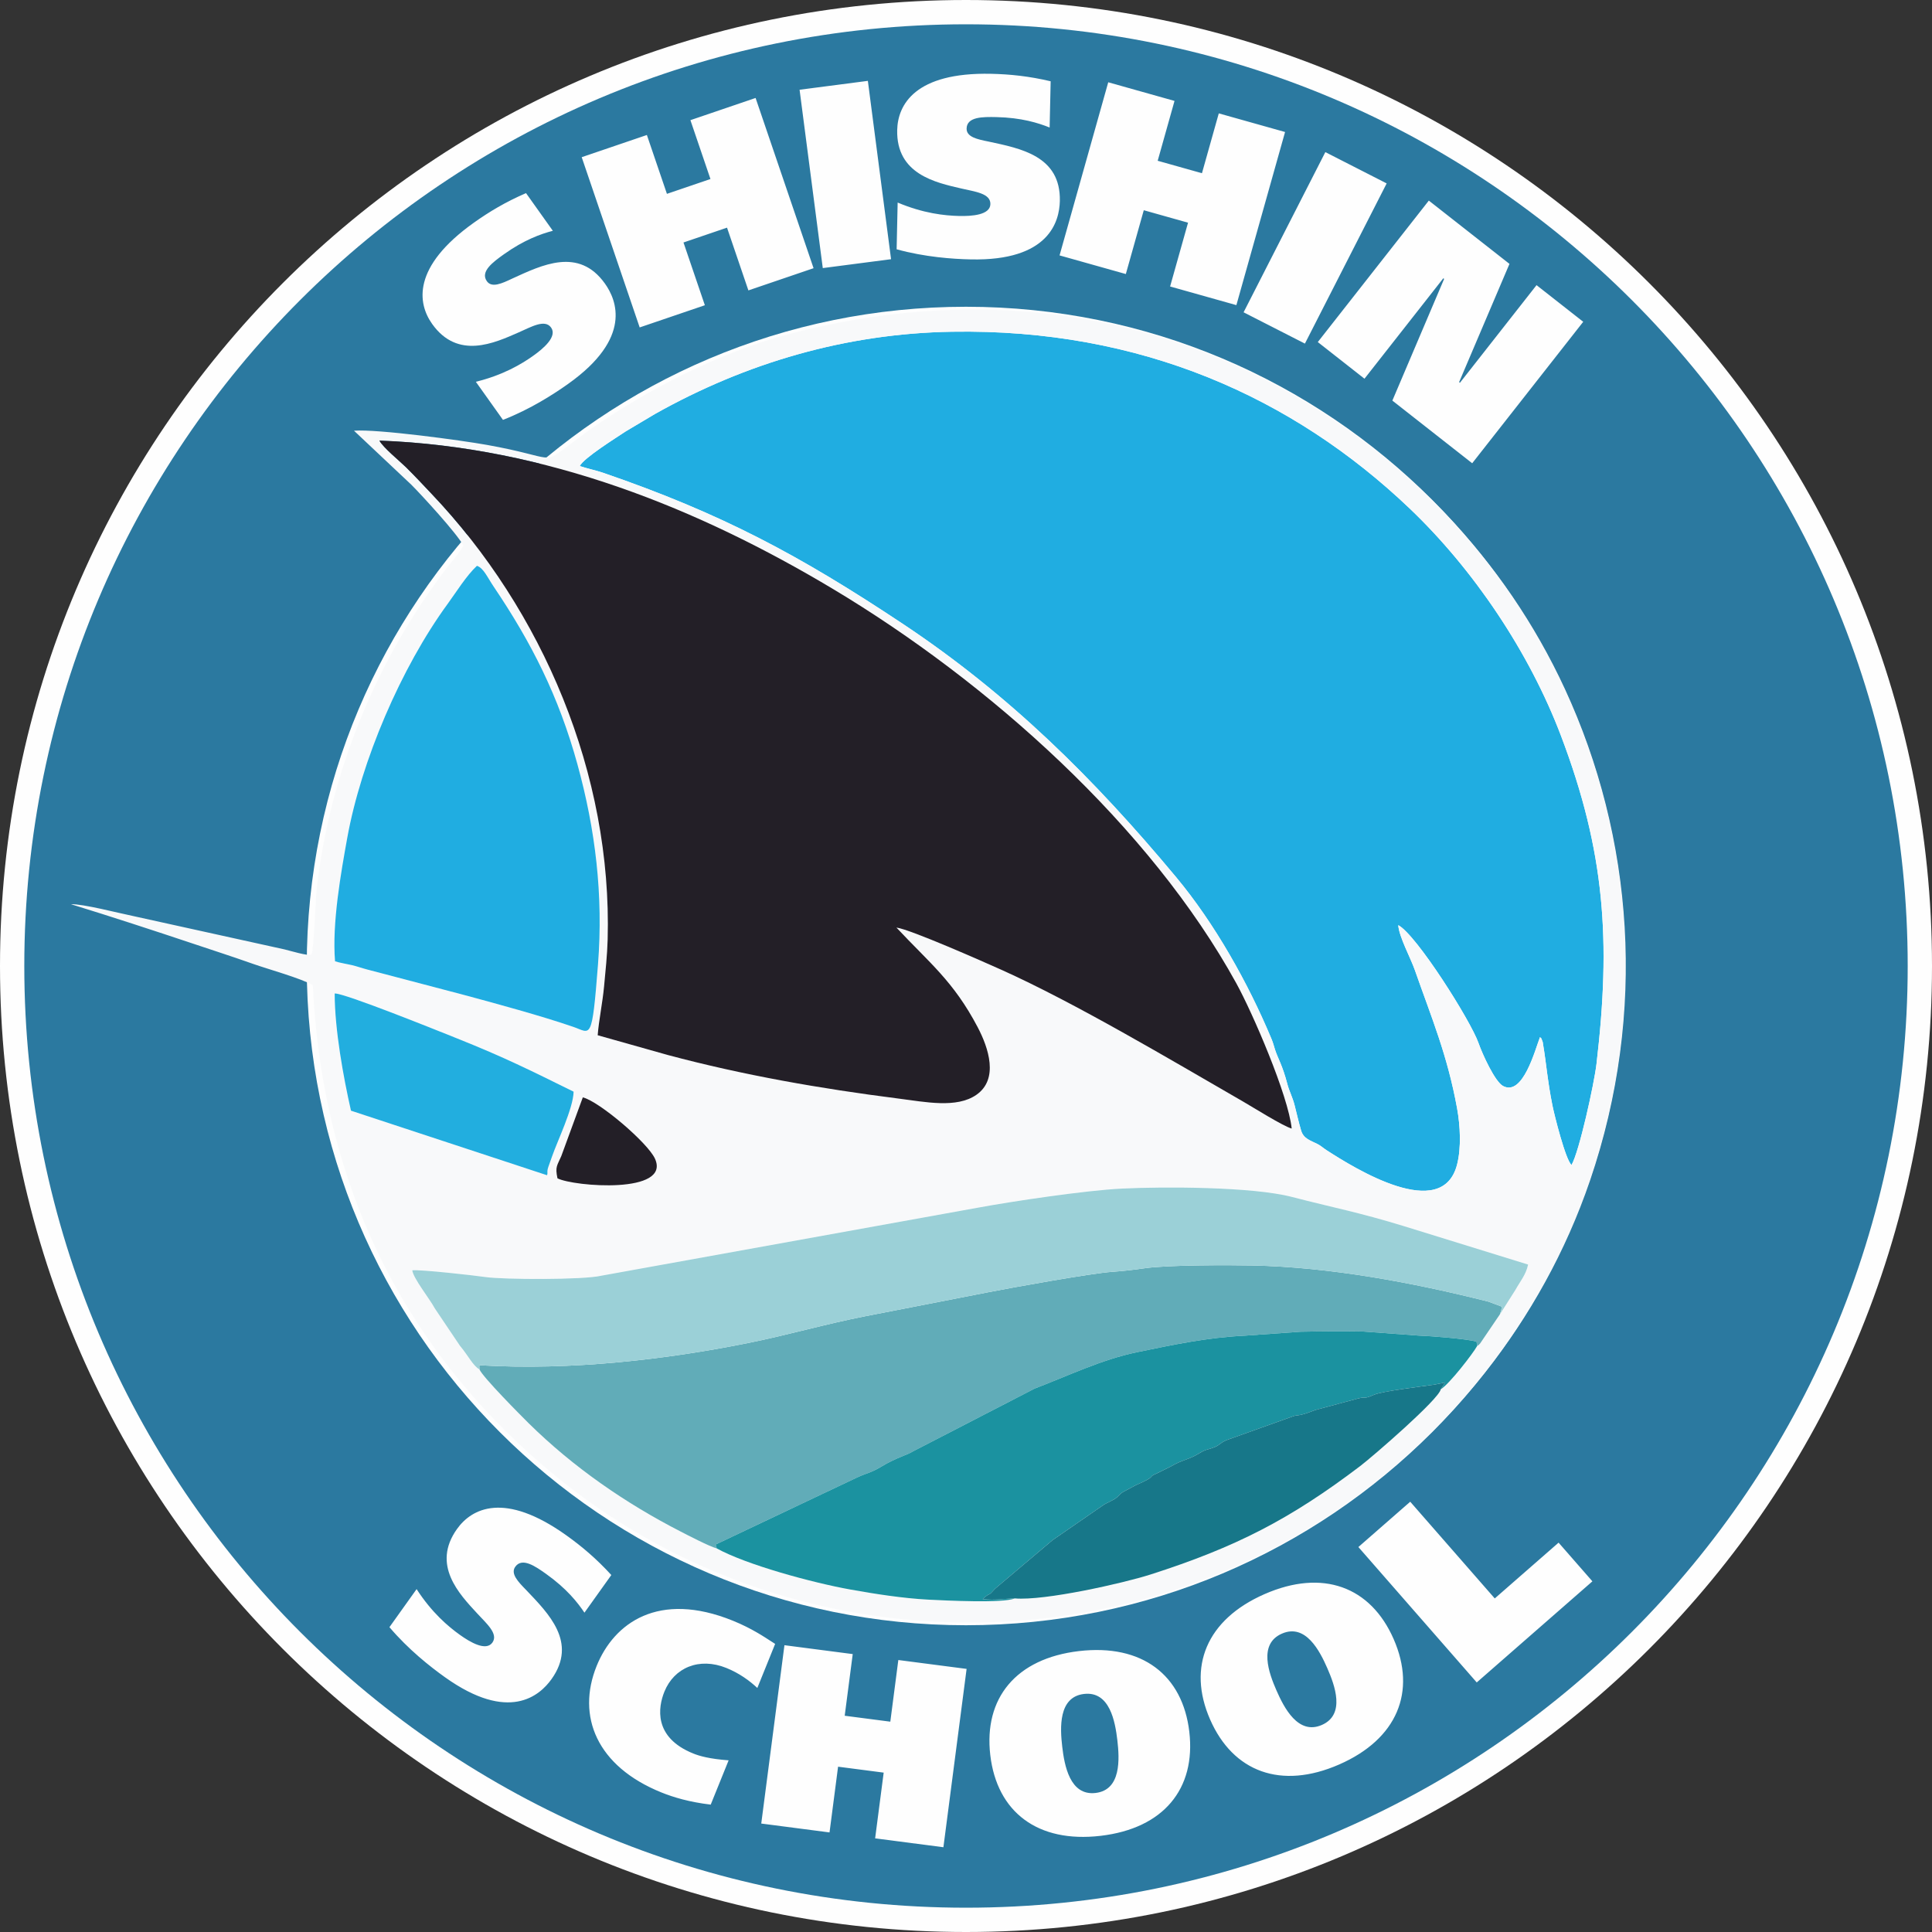
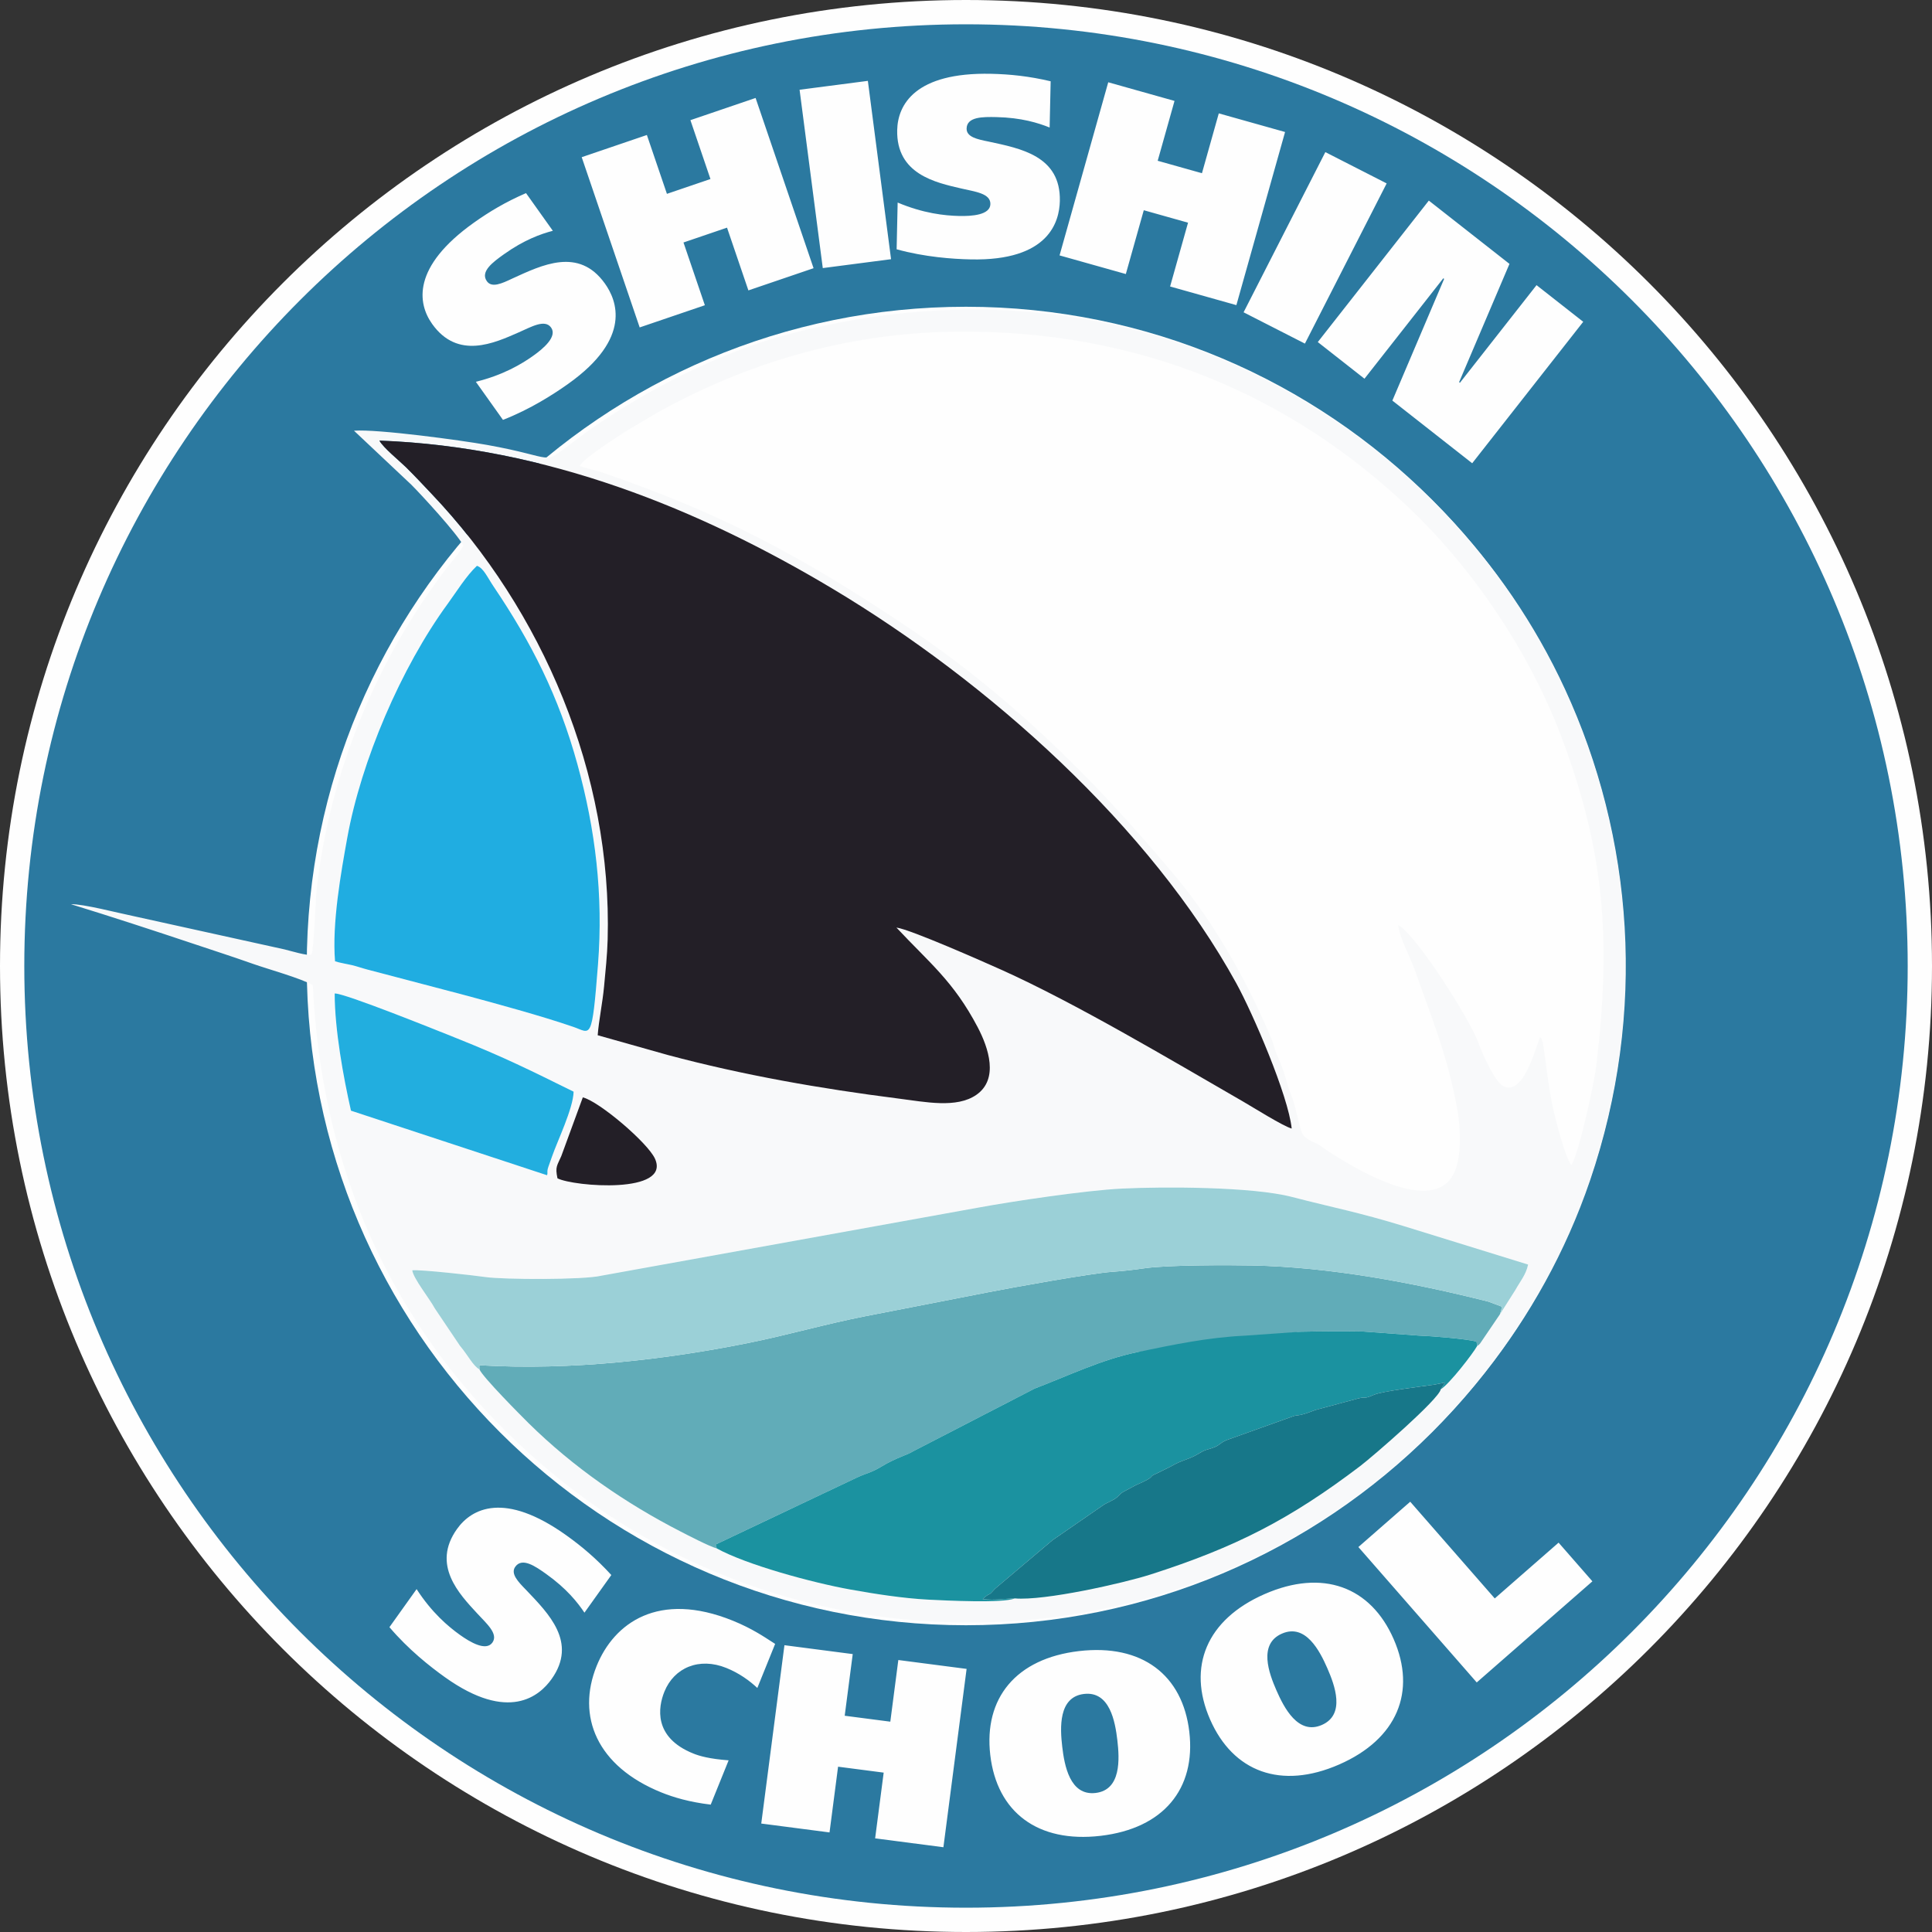
<svg xmlns="http://www.w3.org/2000/svg" width="215" height="215" viewBox="0 0 215 215" fill="none">
  <rect x="0" y="0" width="215" height="215" fill="#333333" stroke="none" />
  <g clip-path="url(#clip0_548_7)">
    <path d="M107.5 215C166.871 215 215 166.871 215 107.5C215 48.129 166.871 0 107.5 0C48.129 0 0 48.129 0 107.5C0 166.871 48.129 215 107.5 215Z" fill="#FEFEFE" />
    <path fill-rule="evenodd" clip-rule="evenodd" d="M107.5 2.704C165.377 2.704 212.296 49.623 212.296 107.5C212.296 165.377 165.377 212.296 107.5 212.296C49.623 212.296 2.704 165.377 2.704 107.5C2.704 49.623 49.623 2.704 107.5 2.704ZM107.5 34.137C148.017 34.137 180.863 66.983 180.863 107.5C180.863 148.017 148.017 180.863 107.5 180.863C66.983 180.863 34.137 148.017 34.137 107.5C34.137 66.983 66.983 34.137 107.5 34.137Z" fill="#2B79A0" />
    <path d="M58.537 21.491C56.282 22.464 54.436 23.568 52.736 24.779C45.819 29.704 46.467 33.77 48.092 36.051C50.944 40.057 55.012 38.179 57.713 36.993C59.106 36.387 60.633 35.476 61.329 36.454C62.042 37.455 60.465 38.79 59.347 39.585C58.02 40.531 55.97 41.744 52.954 42.487L55.972 46.726C59.022 45.537 61.62 43.863 63.25 42.702C70.377 37.628 68.629 33.398 67.319 31.558C64.4 27.459 60.306 29.497 57.02 30.994C55.839 31.554 54.728 32.064 54.181 31.295C53.419 30.224 54.846 29.173 56.08 28.294C58.339 26.686 60.192 26.033 61.522 25.683L58.537 21.491ZM79.062 19.922L74.218 21.572L71.987 15.022L64.734 17.492L71.186 36.437L78.439 33.967L76.061 26.984L80.906 25.334L83.284 32.317L90.537 29.846L84.085 10.902L76.832 13.372L79.062 19.922ZM88.98 9.987L91.562 29.834L99.16 28.845L96.579 8.999L88.98 9.987ZM116.921 9.045C114.532 8.478 112.392 8.259 110.305 8.213C101.816 8.026 99.905 11.673 99.843 14.474C99.735 19.39 104.118 20.316 106.992 20.98C108.472 21.328 110.24 21.509 110.214 22.71C110.187 23.939 108.125 24.065 106.753 24.035C105.124 23.999 102.756 23.747 99.894 22.54L99.78 27.742C102.934 28.612 106.018 28.823 108.019 28.867C116.765 29.061 117.893 24.624 117.943 22.366C118.053 17.335 113.553 16.521 110.024 15.757C108.742 15.5 107.547 15.245 107.568 14.302C107.597 12.987 109.37 12.998 110.885 13.031C113.657 13.092 115.532 13.677 116.807 14.191L116.921 9.045ZM133.758 19.276L128.832 17.891L130.705 11.23L123.329 9.156L117.911 28.422L125.287 30.496L127.284 23.395L132.21 24.781L130.213 31.881L137.589 33.956L143.007 14.69L135.631 12.616L133.758 19.276ZM147.489 16.928L138.391 34.754L145.216 38.237L154.313 20.411L147.489 16.928ZM146.649 38.066L151.844 42.144L160.618 30.967L160.707 31.038L154.947 44.58L163.831 51.553L176.187 35.81L170.992 31.732L162.466 42.595L162.376 42.524L167.979 29.366L159.005 22.323L146.649 38.066Z" fill="#FEFEFE" />
    <path d="M68.03 175.274C66.374 173.46 64.729 172.074 63.03 170.862C56.119 165.928 52.487 167.867 50.859 170.148C48.002 174.15 51.104 177.383 53.105 179.549C54.133 180.669 55.492 181.815 54.795 182.793C54.081 183.793 52.305 182.737 51.188 181.94C49.862 180.993 48.047 179.451 46.361 176.843L43.338 181.078C45.456 183.573 47.886 185.484 49.515 186.646C56.635 191.729 60.064 188.697 61.376 186.859C64.3 182.763 61.039 179.557 58.552 176.939C57.638 176.006 56.793 175.122 57.342 174.354C58.106 173.284 59.565 174.29 60.798 175.17C63.055 176.782 64.275 178.32 65.04 179.463L68.03 175.275L68.03 175.274ZM81.085 195.896C78.93 195.734 77.827 195.411 77.138 195.133C72.685 193.332 73.239 189.979 73.936 188.256C75.018 185.579 77.81 184.395 80.831 185.616C82.263 186.194 83.406 187.027 84.279 187.843L86.261 182.939L85.87 182.688C85.086 182.186 83.662 181.209 81.541 180.352C73.272 177.008 68.326 180.621 66.397 185.392C64.135 190.985 66.414 196.562 73.597 199.467C74.948 200.013 76.709 200.54 79.091 200.825L81.085 195.895V195.896ZM99.077 191.594L94.002 190.934L94.895 184.073L87.296 183.084L84.715 202.931L92.313 203.919L93.264 196.604L98.339 197.264L97.388 204.579L104.986 205.567L107.567 185.721L99.969 184.733L99.077 191.594ZM120.074 183.739C113.059 184.56 109.461 188.982 110.202 195.314C110.943 201.646 115.465 205.118 122.479 204.298C129.493 203.477 133.092 199.055 132.351 192.723C131.61 186.39 127.088 182.919 120.074 183.739ZM120.632 188.509C123.5 188.174 124.1 191.587 124.343 193.66C124.585 195.732 124.789 199.191 121.921 199.527C119.053 199.863 118.452 196.45 118.209 194.377C117.967 192.304 117.764 188.845 120.632 188.509ZM140.727 177.397C134.258 180.229 132.107 185.509 134.664 191.349C137.221 197.189 142.56 199.19 149.029 196.358C155.498 193.526 157.649 188.246 155.092 182.405C152.535 176.565 147.196 174.564 140.727 177.397ZM142.654 181.797C145.299 180.639 146.869 183.727 147.707 185.639C148.544 187.551 149.748 190.8 147.103 191.958C144.457 193.116 142.887 190.028 142.049 188.116C141.212 186.204 140.009 182.955 142.654 181.797ZM164.337 187.228L177.208 175.976L173.445 171.671L166.342 177.88L156.934 167.117L151.165 172.16L164.337 187.228V187.228Z" fill="#FEFEFE" />
-     <path fill-rule="evenodd" clip-rule="evenodd" d="M64.515 51.862C65.277 52.126 66.307 52.337 67.094 52.607C80.29 57.139 88.964 61.776 100.487 69.439C112.287 77.285 121.75 86.646 130.884 97.615C135.193 102.79 138.907 109.42 141.482 115.584C141.702 116.109 141.711 116.26 141.885 116.795C142.223 117.829 142.709 118.52 143.262 120.641C143.473 121.449 143.839 122.085 144.078 123.037C144.29 123.88 144.52 124.878 144.788 125.796C145.06 126.727 145.836 126.914 146.607 127.308C147.029 127.524 147.177 127.709 147.621 127.996C150.722 129.999 160.485 136.096 162.149 129.591C162.628 127.719 162.499 125.255 162.149 123.334C161.066 117.397 159.321 113.297 157.447 107.947C156.968 106.579 155.692 104.258 155.604 102.955C157.607 104.002 163.665 113.59 164.534 116.074C164.98 117.347 166.37 120.379 167.266 120.856C169.472 122.031 170.82 116.854 171.376 115.415C171.606 115.67 171.464 115.404 171.607 115.773C171.715 116.051 171.662 115.882 171.714 116.191C172.106 118.517 172.186 120.144 172.759 123.016C172.977 124.106 174.226 129.093 174.886 129.64C175.737 128.186 177.403 120.618 177.662 118.413C179.274 104.687 178.634 94.835 173.693 81.831C170.188 72.604 164.006 63.379 156.849 56.564C143.926 44.258 126.956 36.556 105.923 36.915C94.111 37.116 82.999 40.386 72.892 46.066L69.642 47.999C68.559 48.722 64.964 50.962 64.515 51.862L64.515 51.862Z" fill="#20ADE1" />
    <path fill-rule="evenodd" clip-rule="evenodd" d="M166.917 146.259L164.714 149.505C164.475 149.759 164.671 149.579 164.38 149.789C163.942 150.595 161.307 154.011 160.333 154.607C160.143 155.701 152.777 162.078 151.363 163.152C143.557 169.082 137.482 172.187 128.054 175.21C125.04 176.176 116.253 178.163 112.926 177.876C111.627 178.431 105.203 178.112 103.318 178.014C100.49 177.868 97.295 177.367 94.618 176.884C90.366 176.118 83.061 174.132 79.758 172.31C78.943 172.098 76.529 170.839 75.741 170.434C69.617 167.292 63.818 163.293 58.838 158.389C57.963 157.528 53.665 153.192 53.359 152.389C52.653 152.017 52.069 150.802 51.186 149.762L48.389 145.605C47.822 144.54 46 142.278 45.879 141.363C46.769 141.257 52.742 141.925 54.005 142.111C55.982 142.402 64.947 142.442 66.931 141.961L108.867 134.385C112.667 133.684 120.809 132.467 124.815 132.27C129.505 132.039 139.365 132.052 143.757 133.194C148.324 134.381 151.148 134.886 156.287 136.464L170.053 140.723C169.816 141.864 169.139 142.635 168.645 143.536L166.917 146.258L166.917 146.259ZM62.037 131.128C61.755 129.804 62.013 129.71 62.462 128.653L64.858 122.118C66.693 122.575 72.067 127.162 72.88 128.926C74.72 132.92 63.846 132.053 62.037 131.128ZM60.873 130.783L39.058 123.6C38.212 119.873 37.248 114.556 37.245 110.56C38.239 110.467 49.017 114.82 50.893 115.57C56.152 117.673 58.971 119.085 63.834 121.485C63.798 123.331 62.014 127.017 61.44 128.676C61.279 129.143 61.159 129.457 61.023 129.854C60.817 130.462 61.003 130.48 60.873 130.783ZM37.285 106.976C36.935 102.727 37.959 97.032 38.647 93.23C40.184 84.731 44.612 74.316 49.836 67.173C50.74 65.937 51.915 64.042 53.075 62.966C53.805 63.199 54.233 64.236 54.933 65.272C59.152 71.522 62.171 77.476 64.259 85.054C66.257 92.301 67.151 99.593 66.549 107.324C65.87 116.027 65.766 114.951 63.809 114.277C60.27 113.057 55.148 111.666 51.576 110.705L40.904 107.9C40.261 107.733 39.733 107.538 39.169 107.404C38.585 107.266 37.822 107.155 37.285 106.976ZM64.516 51.862C64.965 50.962 68.56 48.723 69.643 48L72.893 46.066C83 40.386 94.112 37.116 105.924 36.916C126.957 36.557 143.927 44.258 156.85 56.564C164.007 63.38 170.189 72.605 173.694 81.831C178.634 94.835 179.274 104.687 177.663 118.413C177.404 120.618 175.739 128.186 174.887 129.64C174.227 129.094 172.978 124.107 172.76 123.016C172.187 120.144 172.106 118.518 171.715 116.191C171.663 115.882 171.716 116.052 171.608 115.773C171.464 115.404 171.607 115.671 171.376 115.415C170.821 116.854 169.473 122.031 167.266 120.856C166.37 120.379 164.981 117.347 164.535 116.074C163.665 113.59 157.608 104.002 155.604 102.956C155.693 104.258 156.969 106.58 157.448 107.948C159.321 113.298 161.067 117.397 162.15 123.334C162.5 125.255 162.629 127.719 162.15 129.592C160.486 136.096 150.724 129.999 147.622 127.996C147.177 127.709 147.03 127.524 146.608 127.308C145.837 126.915 145.061 126.728 144.789 125.797C144.521 124.879 144.29 123.88 144.079 123.038C143.84 122.085 143.474 121.449 143.263 120.642C142.709 118.521 142.223 117.83 141.886 116.795C141.712 116.261 141.702 116.11 141.483 115.584C138.908 109.42 135.194 102.79 130.885 97.615C121.75 86.647 112.288 77.286 100.488 69.439C88.965 61.777 80.291 57.139 67.095 52.607C66.308 52.337 65.277 52.125 64.516 51.862ZM66.511 115.204C66.646 113.518 67.052 111.596 67.224 109.765C67.376 108.137 67.573 106.308 67.622 104.549C68.128 86.164 60.41 67.96 47.972 54.894C47.062 53.937 46.176 52.977 45.167 51.984C44.448 51.278 42.644 49.816 42.222 49.032C60.832 49.712 77.859 56.671 92.639 65.507C110.052 75.918 127.992 91.989 137.588 109.436C139.399 112.73 143.365 121.913 143.745 125.589C142.823 125.349 139.358 123.175 138.316 122.574C130.24 117.916 119.674 111.622 111.413 107.911C109.522 107.061 101.274 103.411 99.757 103.223C103.409 107.134 106.1 109.173 108.8 114.31C110.004 116.602 111.173 120.081 108.658 121.834C106.463 123.362 102.995 122.635 99.966 122.25C91.293 121.148 82.717 119.648 74.346 117.412L66.511 115.204ZM39.392 47.93L45.79 53.956C46.938 55.112 50.807 59.312 51.566 60.708C51.228 61.424 50.308 62.44 49.924 62.937C41.982 73.23 36.691 85.939 35.237 99.001C35.113 100.12 34.93 105.786 34.658 106.215C34.427 106.463 32.08 105.743 31.654 105.651L14.788 101.934C13.186 101.608 9.24 100.581 7.893 100.623C12.328 101.988 17.096 103.545 21.443 104.999C23.7 105.754 25.956 106.483 28.166 107.266C29.794 107.843 33.502 108.865 34.814 109.635C35.944 133.397 46.164 151.47 61.913 164.325C86.45 184.355 121.85 186.029 148.28 168.389C160.853 159.998 171.521 147.254 176.938 131.389C183.342 112.633 181.757 93.14 174.149 76.675C167.469 62.218 156.193 50.523 142.196 42.968C126.275 34.375 107.716 32.006 88.023 37.117C79.985 39.204 71.98 43.43 65.859 47.665C65.137 48.165 64.271 48.825 63.558 49.358C60.208 51.857 62.096 50.922 54.194 49.511C51.325 48.999 42.026 47.732 39.392 47.93Z" fill="#F8F9FA" />
    <path fill-rule="evenodd" clip-rule="evenodd" d="M66.511 115.205L74.347 117.413C82.717 119.648 91.293 121.148 99.967 122.25C102.995 122.635 106.463 123.363 108.658 121.834C111.173 120.082 110.005 116.603 108.8 114.311C106.101 109.173 103.41 107.135 99.757 103.223C101.275 103.412 109.522 107.062 111.413 107.911C119.674 111.622 130.241 117.916 138.316 122.574C139.359 123.175 142.823 125.349 143.745 125.589C143.365 121.914 139.4 112.73 137.588 109.436C127.992 91.989 110.053 75.918 92.639 65.508C77.86 56.672 60.832 49.712 42.222 49.032C42.644 49.817 44.448 51.278 45.168 51.984C46.177 52.977 47.062 53.938 47.973 54.895C60.41 67.96 68.128 86.164 67.622 104.55C67.573 106.308 67.376 108.138 67.224 109.766C67.053 111.596 66.646 113.518 66.512 115.205H66.511Z" fill="#231F27" />
-     <path fill-rule="evenodd" clip-rule="evenodd" d="M53.358 152.39C53.664 153.193 57.963 157.528 58.837 158.389C63.818 163.294 69.617 167.293 75.741 170.435C76.529 170.839 78.943 172.099 79.758 172.311L79.643 171.877L95.401 164.41C96.458 163.912 96.863 163.947 98.174 163.156C99.742 162.21 100.986 161.91 101.572 161.53L115.147 154.521C118.765 153.151 122.541 151.304 126.52 150.48C130.591 149.636 134.397 148.836 138.502 148.639L144.734 148.199C147.038 148.151 149.37 148.136 151.675 148.174L157.908 148.632C159.19 148.672 163.299 148.993 164.317 149.303L164.381 149.789C164.672 149.579 164.476 149.759 164.714 149.505L166.917 146.259C167.055 145.828 167.054 145.863 167.156 145.44C167.115 145.412 167.058 145.385 167.027 145.37L165.646 144.853C157.258 142.732 148.035 141.007 139.373 140.826C136.79 140.772 129.908 140.762 127.367 141.137C126.178 141.312 124.945 141.452 123.767 141.534C121.442 141.694 112.684 143.273 110.03 143.795C105.382 144.71 100.94 145.564 96.36 146.46C91.855 147.342 87.647 148.571 83.3 149.446C74.188 151.282 63.526 152.546 53.34 151.928L53.359 152.389L53.358 152.39Z" fill="#61ACB8" />
+     <path fill-rule="evenodd" clip-rule="evenodd" d="M53.358 152.39C53.664 153.193 57.963 157.528 58.837 158.389C63.818 163.294 69.617 167.293 75.741 170.435C76.529 170.839 78.943 172.099 79.758 172.311L79.643 171.877L95.401 164.41C96.458 163.912 96.863 163.947 98.174 163.156C99.742 162.21 100.986 161.91 101.572 161.53L115.147 154.521C118.765 153.151 122.541 151.304 126.52 150.48L144.734 148.199C147.038 148.151 149.37 148.136 151.675 148.174L157.908 148.632C159.19 148.672 163.299 148.993 164.317 149.303L164.381 149.789C164.672 149.579 164.476 149.759 164.714 149.505L166.917 146.259C167.055 145.828 167.054 145.863 167.156 145.44C167.115 145.412 167.058 145.385 167.027 145.37L165.646 144.853C157.258 142.732 148.035 141.007 139.373 140.826C136.79 140.772 129.908 140.762 127.367 141.137C126.178 141.312 124.945 141.452 123.767 141.534C121.442 141.694 112.684 143.273 110.03 143.795C105.382 144.71 100.94 145.564 96.36 146.46C91.855 147.342 87.647 148.571 83.3 149.446C74.188 151.282 63.526 152.546 53.34 151.928L53.359 152.389L53.358 152.39Z" fill="#61ACB8" />
    <path fill-rule="evenodd" clip-rule="evenodd" d="M53.358 152.39L53.34 151.929C63.526 152.547 74.187 151.283 83.3 149.447C87.647 148.572 91.854 147.343 96.359 146.461C100.94 145.565 105.381 144.711 110.029 143.796C112.684 143.274 121.442 141.695 123.767 141.534C124.945 141.453 126.177 141.313 127.367 141.138C129.907 140.763 136.79 140.773 139.372 140.827C148.035 141.009 157.258 142.733 165.646 144.853L167.026 145.371C167.058 145.386 167.115 145.413 167.156 145.44C167.053 145.863 167.054 145.829 166.917 146.26L168.645 143.538C169.139 142.637 169.815 141.866 170.053 140.725L156.287 136.466C151.148 134.887 148.324 134.383 143.757 133.196C139.365 132.054 129.505 132.041 124.815 132.272C120.809 132.469 112.667 133.686 108.867 134.387L66.931 141.963C64.946 142.444 55.981 142.404 54.005 142.113C52.741 141.927 46.769 141.259 45.878 141.365C46 142.28 47.822 144.542 48.389 145.607L51.186 149.764C52.068 150.804 52.653 152.019 53.359 152.391L53.358 152.39Z" fill="#9BD0D7" />
    <path fill-rule="evenodd" clip-rule="evenodd" d="M37.285 106.976C37.822 107.155 38.584 107.266 39.169 107.404C39.732 107.538 40.26 107.733 40.903 107.9L51.576 110.705C55.148 111.666 60.27 113.057 63.809 114.277C65.766 114.951 65.869 116.027 66.548 107.324C67.15 99.593 66.257 92.301 64.259 85.054C62.17 77.476 59.151 71.522 54.932 65.272C54.233 64.236 53.805 63.2 53.075 62.966C51.914 64.042 50.74 65.937 49.836 67.173C44.612 74.316 40.183 84.731 38.646 93.23C37.959 97.032 36.934 102.727 37.285 106.976V106.976Z" fill="#20ADE1" />
    <path fill-rule="evenodd" clip-rule="evenodd" d="M79.758 172.311C83.061 174.132 90.366 176.119 94.617 176.885C97.295 177.368 100.489 177.868 103.318 178.015C105.203 178.112 111.627 178.432 112.925 177.877C111.655 177.908 110.735 178.116 109.354 177.953C109.389 177.912 109.438 177.869 109.469 177.843C110.384 177.063 109.807 177.831 110.747 176.785L117.135 171.387L122.774 167.495C123.216 167.199 123.892 166.983 124.33 166.599C124.526 166.427 124.676 166.206 124.954 166.046L126.402 165.271C128.868 164.2 127.64 164.424 128.63 164.013L130.263 163.21C131.589 162.414 132.228 162.486 133.464 161.723C134.274 161.223 134.409 161.361 135.215 161.019C135.81 160.766 135.816 160.494 136.736 160.174L143.657 157.697C144.622 157.316 144.184 157.771 146.344 156.919L151.1 155.638C152.154 155.363 151.601 155.778 152.925 155.208C153.857 154.806 158.192 154.295 159.64 154.084L160.835 153.844L160.332 154.608C161.307 154.011 163.941 150.596 164.38 149.79L164.316 149.304C163.298 148.994 159.189 148.672 157.907 148.632L151.674 148.175C149.369 148.136 147.036 148.152 144.733 148.199L138.501 148.64C134.396 148.837 130.59 149.636 126.519 150.48C122.54 151.305 118.764 153.151 115.146 154.522L101.571 161.53C100.985 161.91 99.741 162.211 98.172 163.157C96.862 163.948 96.457 163.913 95.399 164.41L79.642 171.878L79.757 172.311L79.758 172.311Z" fill="#1B92A0" />
    <path fill-rule="evenodd" clip-rule="evenodd" d="M112.926 177.877C116.253 178.164 125.04 176.176 128.054 175.21C137.482 172.188 143.557 169.083 151.362 163.153C152.777 162.078 160.143 155.701 160.333 154.608L160.836 153.844L159.641 154.084C158.193 154.295 153.858 154.806 152.925 155.208C151.602 155.778 152.155 155.363 151.101 155.638L146.344 156.919C144.184 157.771 144.622 157.315 143.657 157.697L136.737 160.174C135.816 160.495 135.811 160.766 135.216 161.019C134.409 161.361 134.274 161.224 133.465 161.723C132.229 162.486 131.589 162.414 130.263 163.21L128.631 164.013C127.641 164.424 128.868 164.2 126.403 165.271L124.954 166.046C124.677 166.206 124.527 166.427 124.331 166.599C123.892 166.983 123.216 167.199 122.775 167.495L117.136 171.387L110.747 176.785C109.807 177.831 110.384 177.063 109.469 177.843C109.439 177.869 109.389 177.913 109.354 177.953C110.736 178.116 111.656 177.907 112.926 177.877V177.877Z" fill="#177789" />
    <path fill-rule="evenodd" clip-rule="evenodd" d="M39.058 123.6L60.873 130.783C61.003 130.48 60.817 130.462 61.023 129.854C61.158 129.457 61.278 129.143 61.44 128.676C62.014 127.017 63.798 123.33 63.834 121.485C58.971 119.085 56.152 117.673 50.893 115.57C49.017 114.82 38.24 110.467 37.245 110.56C37.247 114.556 38.211 119.873 39.058 123.6Z" fill="#22AEDF" />
    <path fill-rule="evenodd" clip-rule="evenodd" d="M62.037 131.128C63.846 132.054 74.72 132.92 72.88 128.927C72.068 127.162 66.693 122.576 64.858 122.119L62.462 128.654C62.013 129.711 61.755 129.805 62.037 131.129V131.128Z" fill="#231F27" />
  </g>
  <defs>
    <clipPath id="clip0_548_7">
      <rect width="215" height="215" fill="white" />
    </clipPath>
  </defs>
</svg>